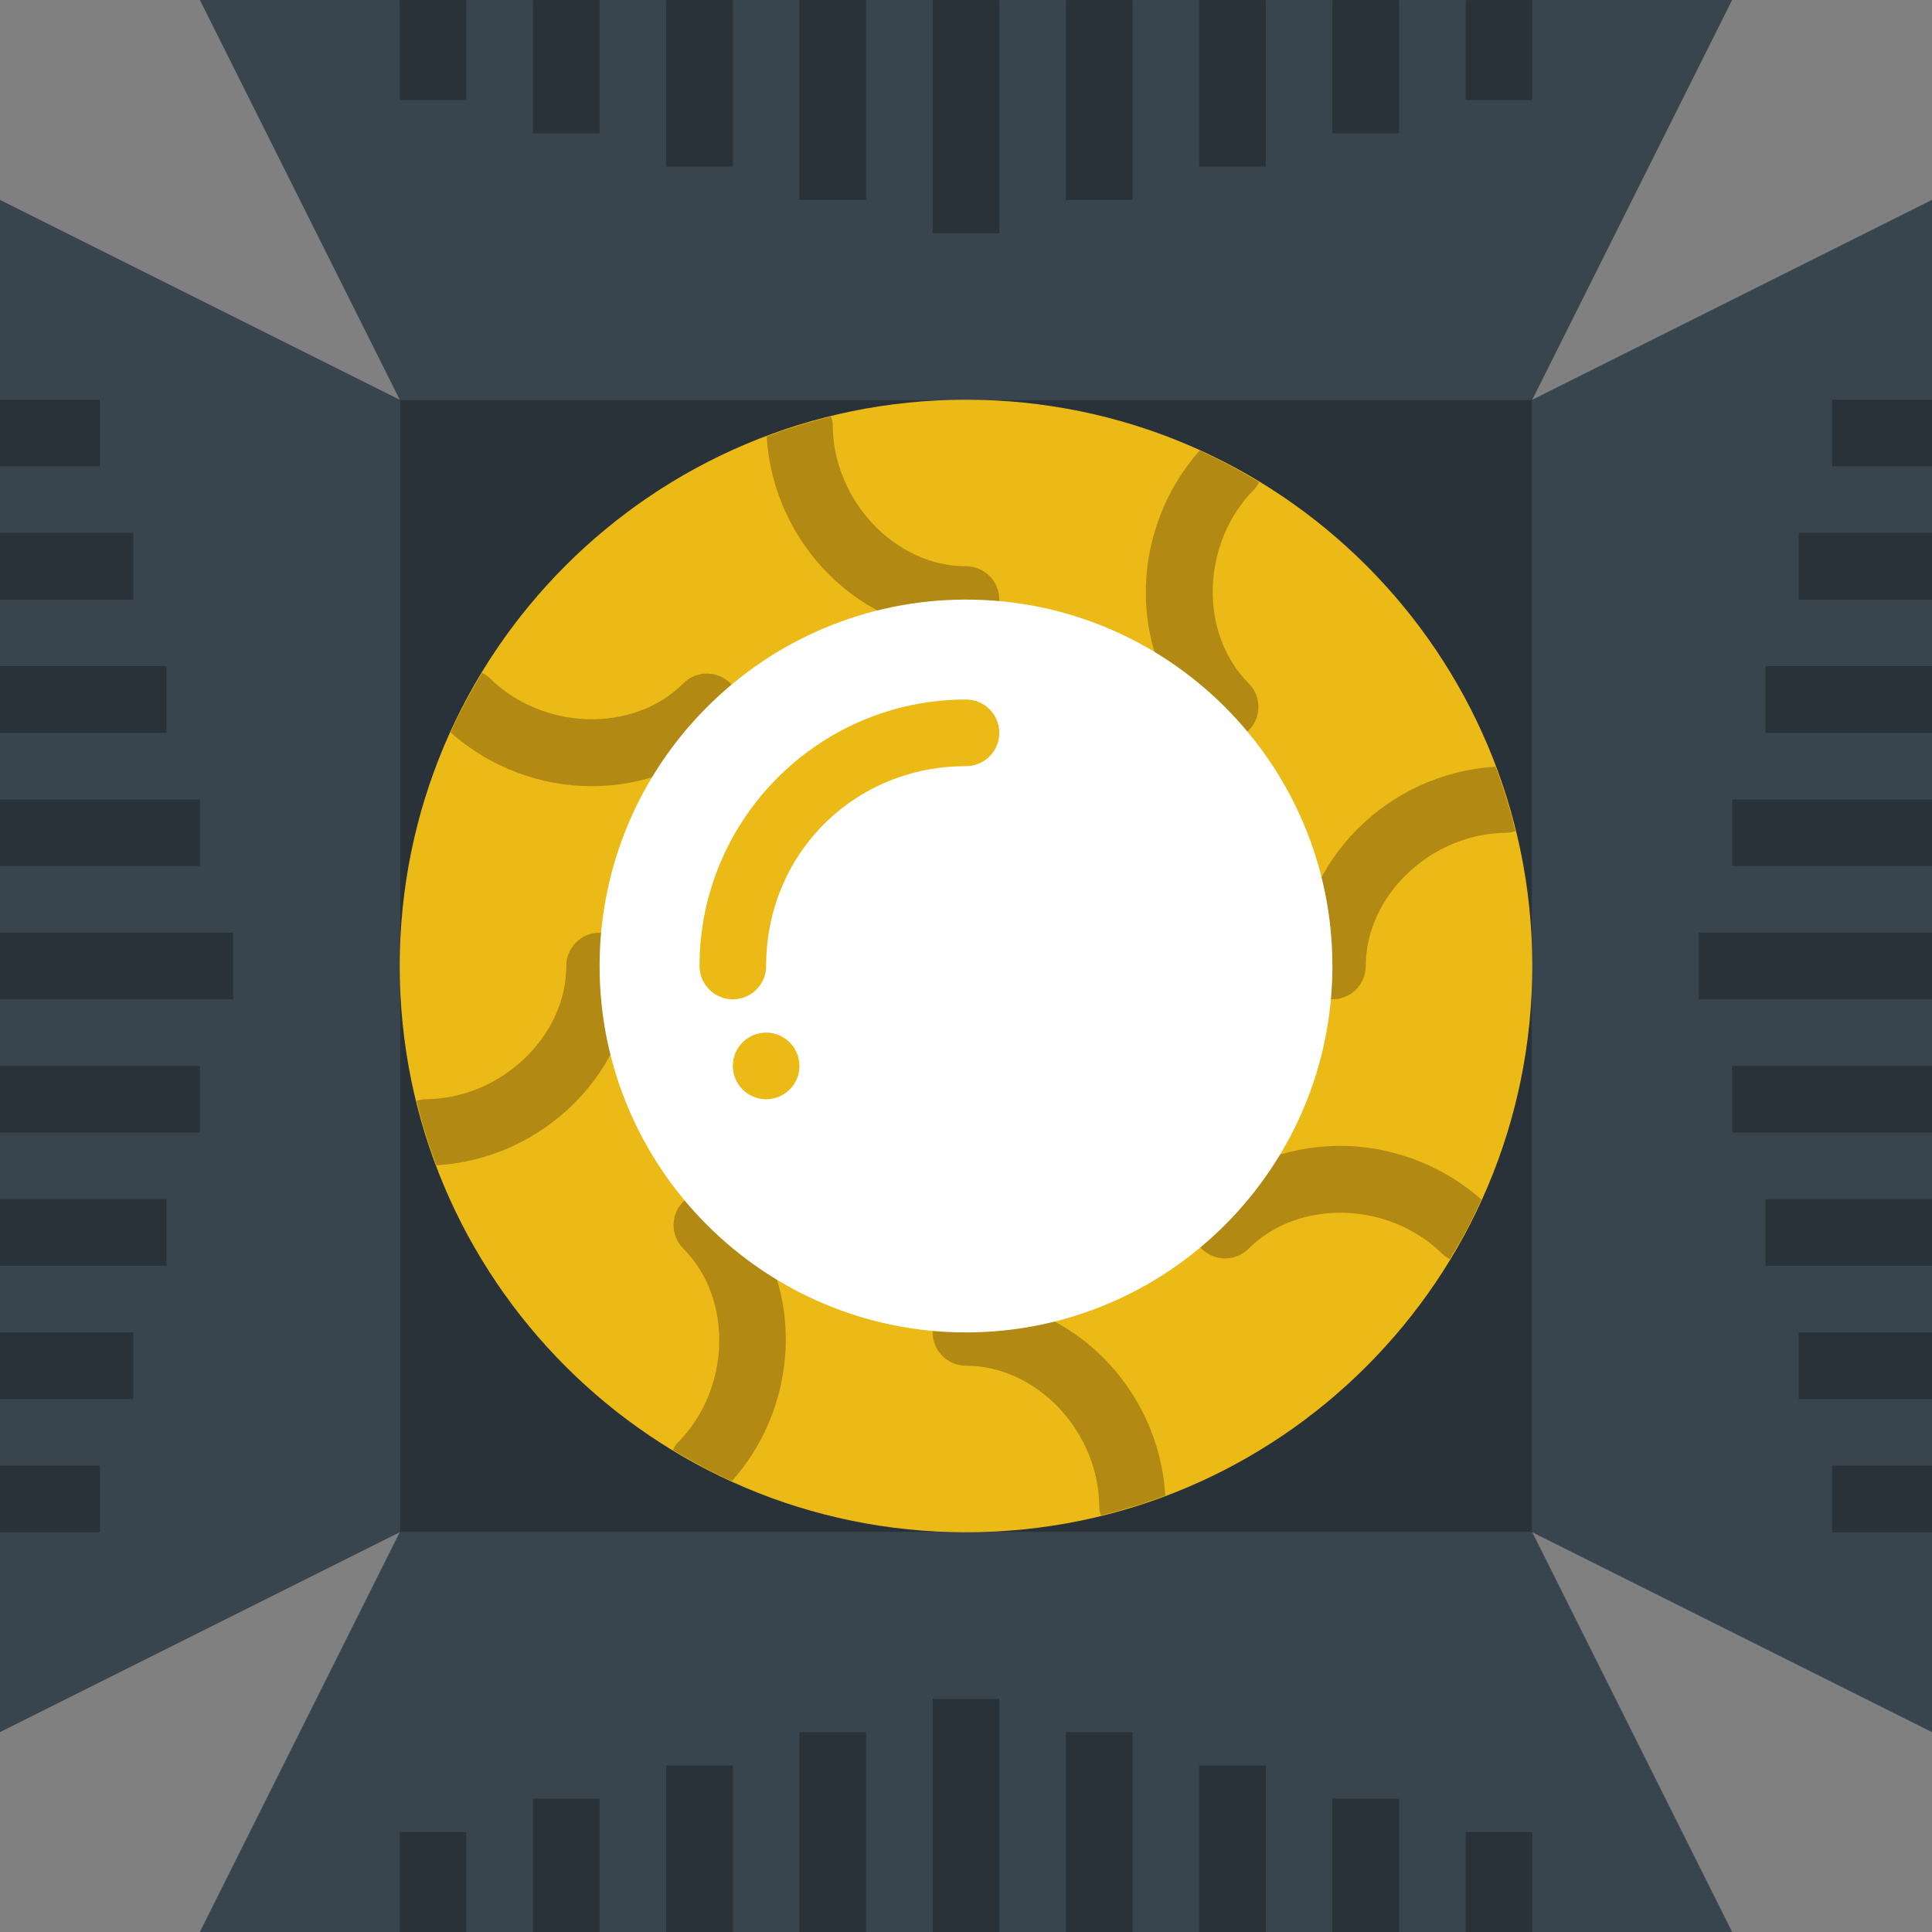
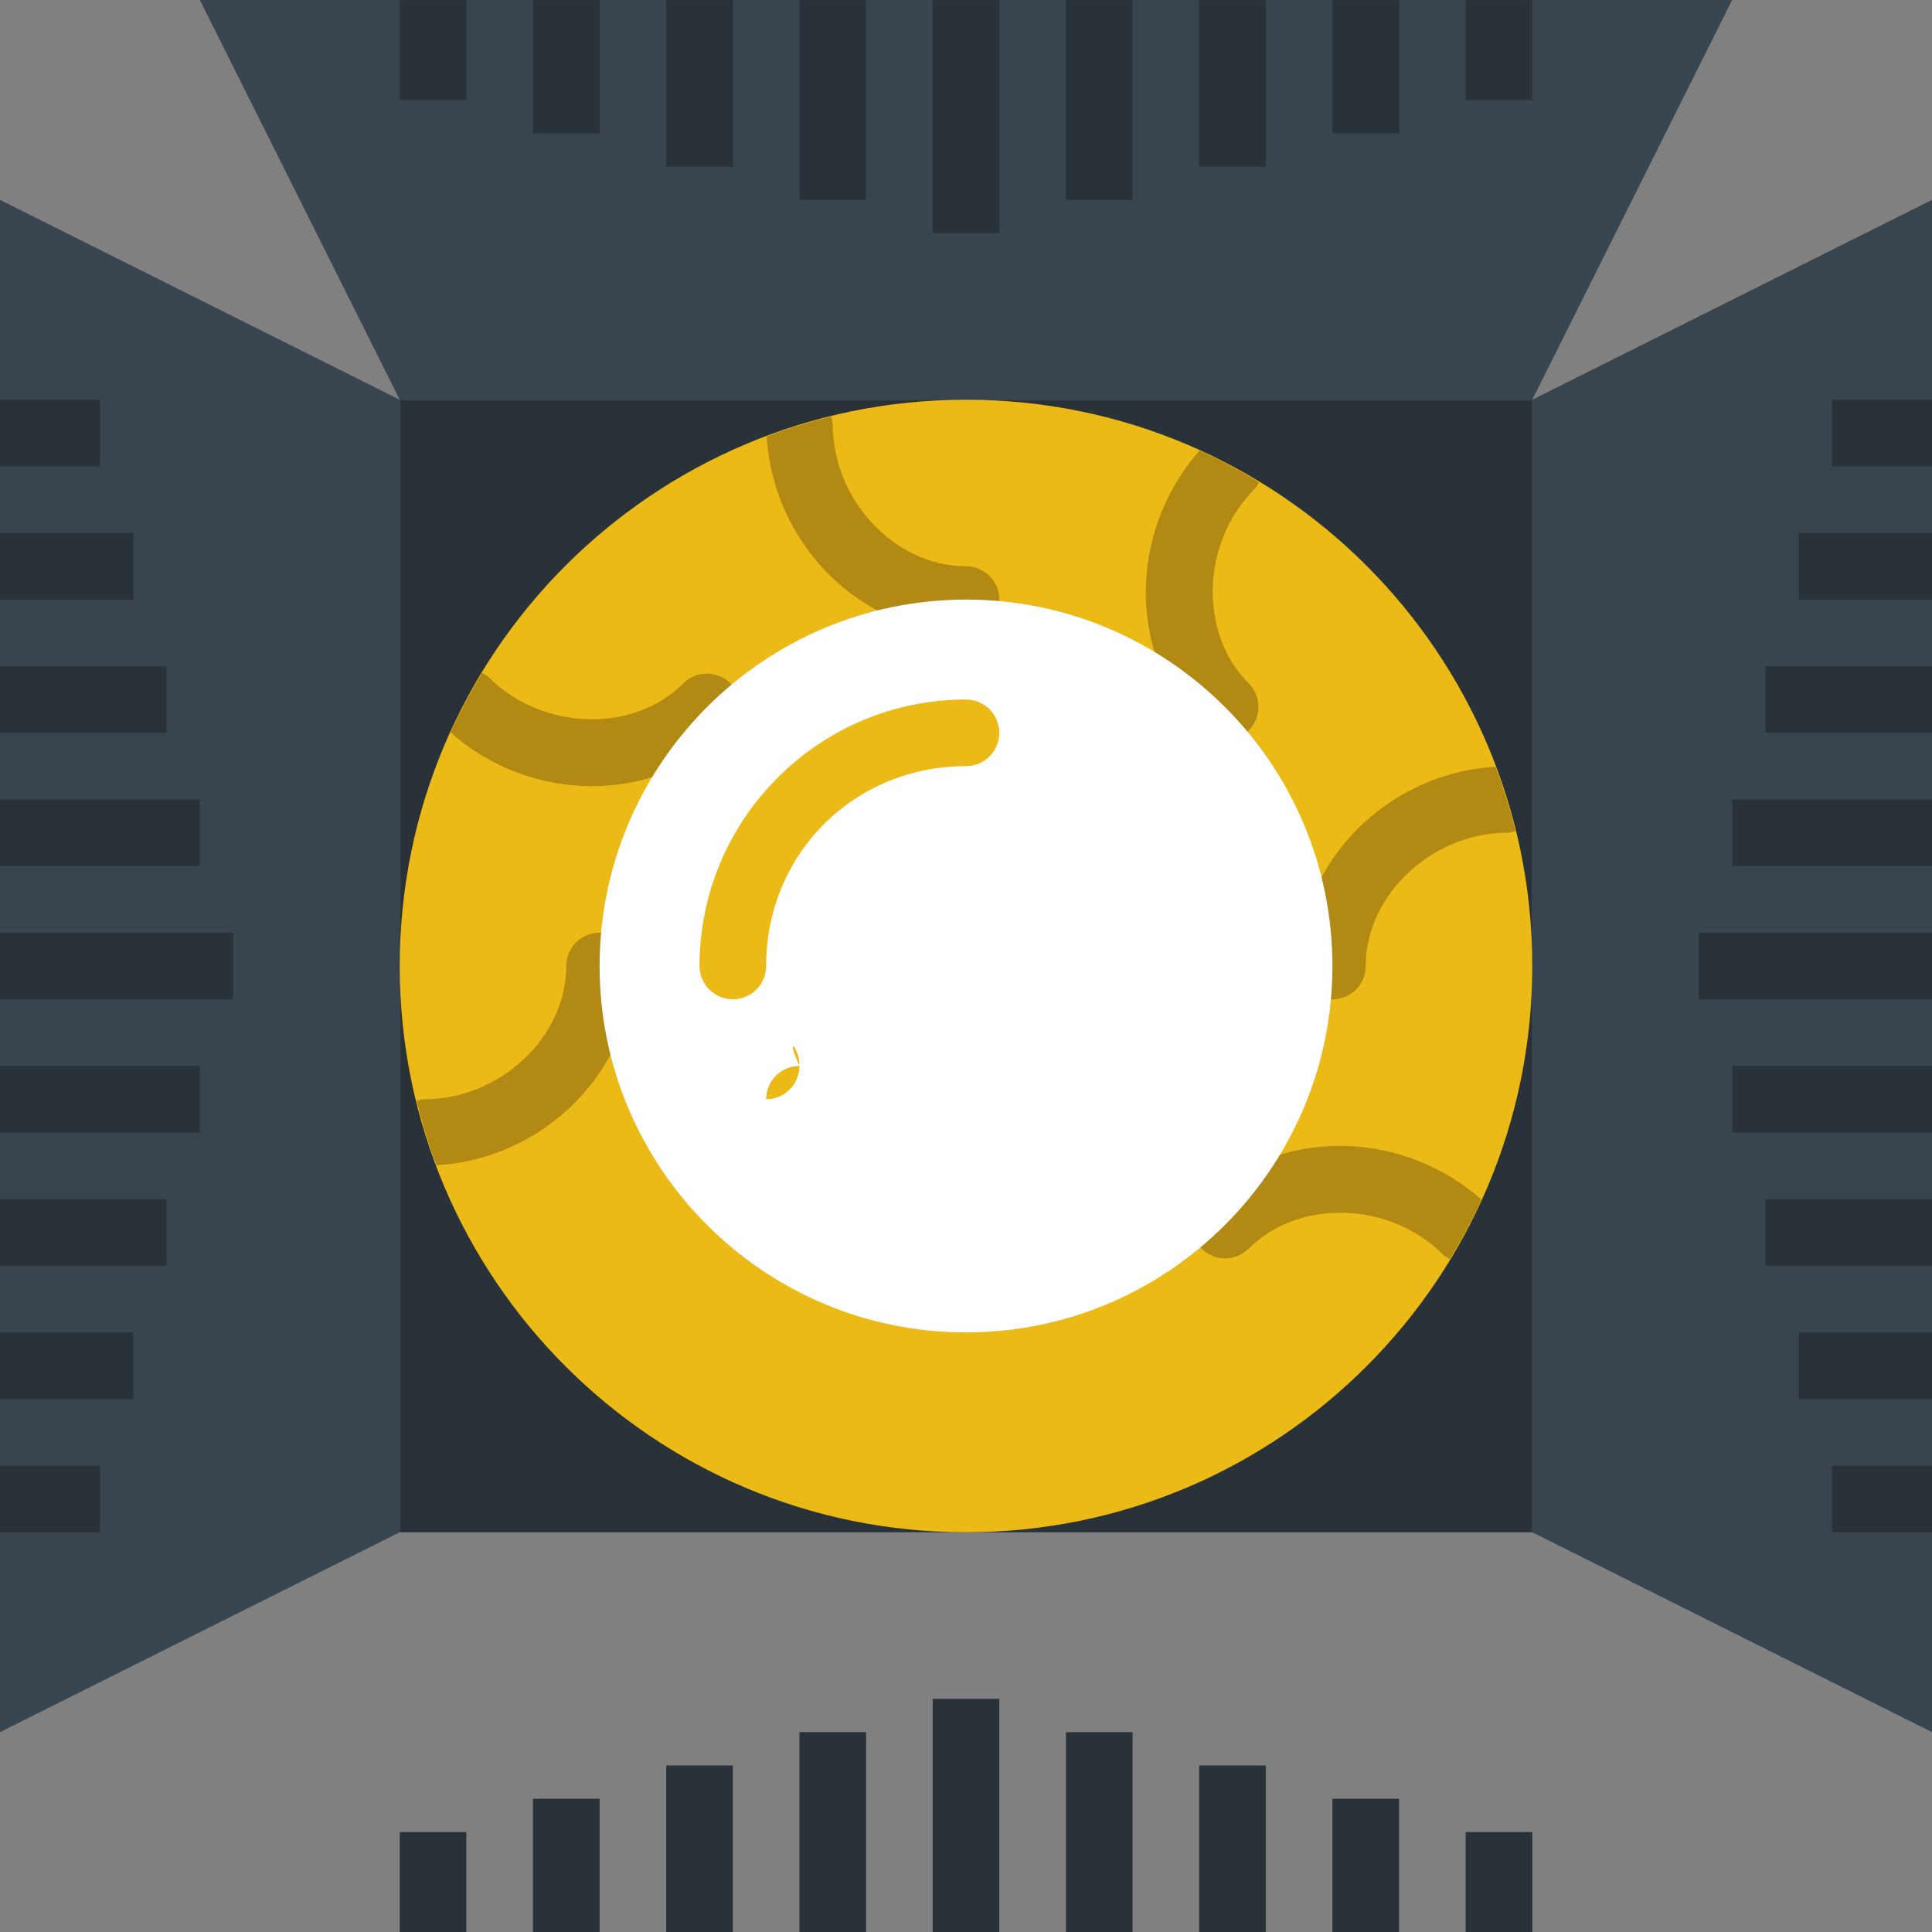
<svg xmlns="http://www.w3.org/2000/svg" height="800px" width="800px" version="1.1" id="Layer_1" viewBox="0 0 512 512" xml:space="preserve">
  <rect x="0" y="0" width="512" height="512" fill="#808080" stroke="none" />
  <g>
    <g>
-       <polygon style="fill:#38454F;" points="105.931,406.069 406.069,406.069 459.034,512 52.966,512   " />
      <polygon style="fill:#38454F;" points="406.069,105.931 105.931,105.931 52.966,0 459.034,0   " />
      <polygon style="fill:#38454F;" points="406.069,406.069 406.069,105.931 512,52.966 512,459.034   " />
      <polygon style="fill:#38454F;" points="105.931,105.931 105.931,406.069 0,459.034 0,52.966   " />
    </g>
    <polygon style="fill:#283238;" points="105.931,406.069 406.069,406.069 406.069,105.931 105.931,105.931  " />
    <path style="fill:#ECBA16;" d="M406.069,256c0,82.882-67.187,150.069-150.069,150.069S105.931,338.882,105.931,256   S173.118,105.931,256,105.931S406.069,173.118,406.069,256" />
    <g>
      <polygon style="fill:#283238;" points="485.517,123.586 512,123.586 512,105.931 485.517,105.931   " />
      <polygon style="fill:#283238;" points="476.69,158.897 512,158.897 512,141.241 476.69,141.241   " />
      <polygon style="fill:#283238;" points="467.862,194.207 512,194.207 512,176.552 467.862,176.552   " />
      <polygon style="fill:#283238;" points="459.034,229.517 512,229.517 512,211.862 459.034,211.862   " />
      <polygon style="fill:#283238;" points="450.207,264.828 512,264.828 512,247.172 450.207,247.172   " />
      <polygon style="fill:#283238;" points="459.034,300.138 512,300.138 512,282.483 459.034,282.483   " />
      <polygon style="fill:#283238;" points="467.862,335.448 512,335.448 512,317.793 467.862,317.793   " />
      <polygon style="fill:#283238;" points="476.69,370.759 512,370.759 512,353.103 476.69,353.103   " />
      <polygon style="fill:#283238;" points="485.517,406.069 512,406.069 512,388.414 485.517,388.414   " />
      <polygon style="fill:#283238;" points="388.414,512 406.069,512 406.069,485.517 388.414,485.517   " />
      <polygon style="fill:#283238;" points="353.103,512 370.759,512 370.759,476.69 353.103,476.69   " />
      <polygon style="fill:#283238;" points="317.793,512 335.448,512 335.448,467.862 317.793,467.862   " />
      <polygon style="fill:#283238;" points="282.483,512 300.138,512 300.138,459.034 282.483,459.034   " />
      <polygon style="fill:#283238;" points="247.172,512 264.828,512 264.828,450.207 247.172,450.207   " />
      <polygon style="fill:#283238;" points="211.862,512 229.517,512 229.517,459.034 211.862,459.034   " />
      <polygon style="fill:#283238;" points="176.552,512 194.207,512 194.207,467.862 176.552,467.862   " />
      <polygon style="fill:#283238;" points="141.241,512 158.897,512 158.897,476.69 141.241,476.69   " />
      <polygon style="fill:#283238;" points="105.931,512 123.586,512 123.586,485.517 105.931,485.517   " />
      <polygon style="fill:#283238;" points="105.931,26.509 123.586,26.509 123.586,0.026 105.931,0.026   " />
      <polygon style="fill:#283238;" points="141.241,35.337 158.897,35.337 158.897,0.026 141.241,0.026   " />
      <polygon style="fill:#283238;" points="176.552,44.164 194.207,44.164 194.207,0.026 176.552,0.026   " />
      <polygon style="fill:#283238;" points="211.862,52.992 229.517,52.992 229.517,0.026 211.862,0.026   " />
      <polygon style="fill:#283238;" points="247.172,61.82 264.828,61.82 264.828,0.026 247.172,0.026   " />
      <polygon style="fill:#283238;" points="282.483,52.992 300.138,52.992 300.138,0.026 282.483,0.026   " />
      <polygon style="fill:#283238;" points="317.793,44.164 335.448,44.164 335.448,0.026 317.793,0.026   " />
      <polygon style="fill:#283238;" points="353.103,35.337 370.759,35.337 370.759,0.026 353.103,0.026   " />
      <polygon style="fill:#283238;" points="388.414,26.509 406.069,26.509 406.069,0.026 388.414,0.026   " />
      <polygon style="fill:#283238;" points="0,406.069 26.483,406.069 26.483,388.414 0,388.414   " />
      <polygon style="fill:#283238;" points="0,370.759 35.31,370.759 35.31,353.103 0,353.103   " />
      <polygon style="fill:#283238;" points="0,335.448 44.138,335.448 44.138,317.793 0,317.793   " />
      <polygon style="fill:#283238;" points="0,300.138 52.966,300.138 52.966,282.483 0,282.483   " />
      <polygon style="fill:#283238;" points="0,264.828 61.793,264.828 61.793,247.172 0,247.172   " />
      <polygon style="fill:#283238;" points="0,229.517 52.966,229.517 52.966,211.862 0,211.862   " />
      <polygon style="fill:#283238;" points="0,194.207 44.138,194.207 44.138,176.552 0,176.552   " />
      <polygon style="fill:#283238;" points="0,158.897 35.31,158.897 35.31,141.241 0,141.241   " />
      <polygon style="fill:#283238;" points="0,123.586 26.483,123.586 26.483,105.931 0,105.931   " />
    </g>
    <g>
      <path style="fill:#B28913;" d="M256,150.069c-18.812,0-35.31-17.54-35.31-37.544c0-0.759-0.247-1.43-0.433-2.136    c-5.835,1.43-11.52,3.196-17.064,5.279c1.633,28.522,25.114,52.056,52.807,52.056c4.882,0,8.828-3.946,8.828-8.828    C264.828,154.015,260.882,150.069,256,150.069" />
      <path style="fill:#B28913;" d="M333.679,127.778c-5.076-3.081-10.328-5.897-15.775-8.369    c-8.598,9.666-13.771,22.457-14.212,35.628c-0.503,14.848,4.732,28.54,14.733,38.541c1.721,1.721,3.981,2.586,6.241,2.586    c2.26,0,4.511-0.865,6.241-2.586c3.443-3.452,3.443-9.039,0-12.482c-13.303-13.303-12.562-37.376,1.58-51.518    C333.017,129.049,333.308,128.395,333.679,127.778" />
      <path style="fill:#B28913;" d="M396.328,203.193c-28.522,1.633-52.047,25.114-52.047,52.807c0,4.882,3.946,8.828,8.828,8.828    c4.873,0,8.828-3.946,8.828-8.828c0-18.812,17.54-35.31,37.535-35.31c0.759,0,1.439-0.247,2.136-0.433    C400.177,214.43,398.42,208.736,396.328,203.193" />
      <path style="fill:#B28913;" d="M356.966,303.689c-14.963-0.397-28.54,4.732-38.541,14.733c-3.452,3.452-3.452,9.031,0,12.482    c3.443,3.452,9.031,3.452,12.482,0c13.312-13.294,37.367-12.57,51.518,1.58c0.53,0.53,1.183,0.83,1.801,1.192    c3.081-5.076,5.897-10.319,8.369-15.775C382.919,309.304,370.127,304.139,356.966,303.689" />
-       <path style="fill:#B28913;" d="M256,344.276c-4.882,0-8.828,3.946-8.828,8.828c0,4.882,3.946,8.828,8.828,8.828    c18.812,0,35.31,17.54,35.31,37.544c0,0.759,0.247,1.43,0.433,2.136c5.826-1.43,11.52-3.196,17.064-5.279    C307.174,367.81,283.692,344.276,256,344.276" />
-       <path style="fill:#B28913;" d="M181.094,318.423c-3.452,3.452-3.452,9.031,0,12.482c13.294,13.303,12.562,37.367-1.58,51.518    c-0.53,0.53-0.821,1.183-1.192,1.801c5.032,3.054,10.231,5.844,15.625,8.298c19.041-21.319,19.218-54.51-0.371-74.099    C190.125,314.971,184.546,314.971,181.094,318.423" />
      <path style="fill:#B28913;" d="M158.897,247.172c-4.882,0-8.828,3.946-8.828,8.828c0,18.812-17.54,35.31-37.544,35.31    c-0.759,0-1.43,0.247-2.136,0.433c1.43,5.835,3.196,11.52,5.288,17.064c28.513-1.633,52.047-25.114,52.047-52.807    C167.724,251.118,163.778,247.172,158.897,247.172" />
      <path style="fill:#B28913;" d="M181.094,181.094c-13.303,13.312-37.367,12.553-51.518-1.58c-0.53-0.53-1.183-0.83-1.801-1.192    c-3.081,5.076-5.897,10.319-8.369,15.766c10.584,9.437,24.073,14.257,37.411,14.257c13.542,0,26.898-4.899,36.758-14.769    c3.452-3.452,3.452-9.031,0-12.482C190.125,177.643,184.546,177.643,181.094,181.094" />
    </g>
    <path style="fill:#FFFFFF;" d="M256,353.103c-53.539,0-97.103-43.564-97.103-97.103s43.564-97.103,97.103-97.103   s97.103,43.564,97.103,97.103S309.539,353.103,256,353.103" />
    <g>
      <path style="fill:#ECBA16;" d="M194.207,264.828c-4.882,0-8.828-3.946-8.828-8.828c0-38.938,31.682-70.621,70.621-70.621    c4.882,0,8.828,3.946,8.828,8.828s-3.946,8.828-8.828,8.828c-29.696,0-52.966,23.27-52.966,52.966    C203.034,260.882,199.089,264.828,194.207,264.828" />
-       <path style="fill:#ECBA16;" d="M211.862,282.483c0,4.873-3.955,8.828-8.828,8.828c-4.873,0-8.828-3.955-8.828-8.828    c0-4.873,3.955-8.828,8.828-8.828C207.907,273.655,211.862,277.61,211.862,282.483" />
+       <path style="fill:#ECBA16;" d="M211.862,282.483c0,4.873-3.955,8.828-8.828,8.828c0-4.873,3.955-8.828,8.828-8.828C207.907,273.655,211.862,277.61,211.862,282.483" />
    </g>
  </g>
</svg>